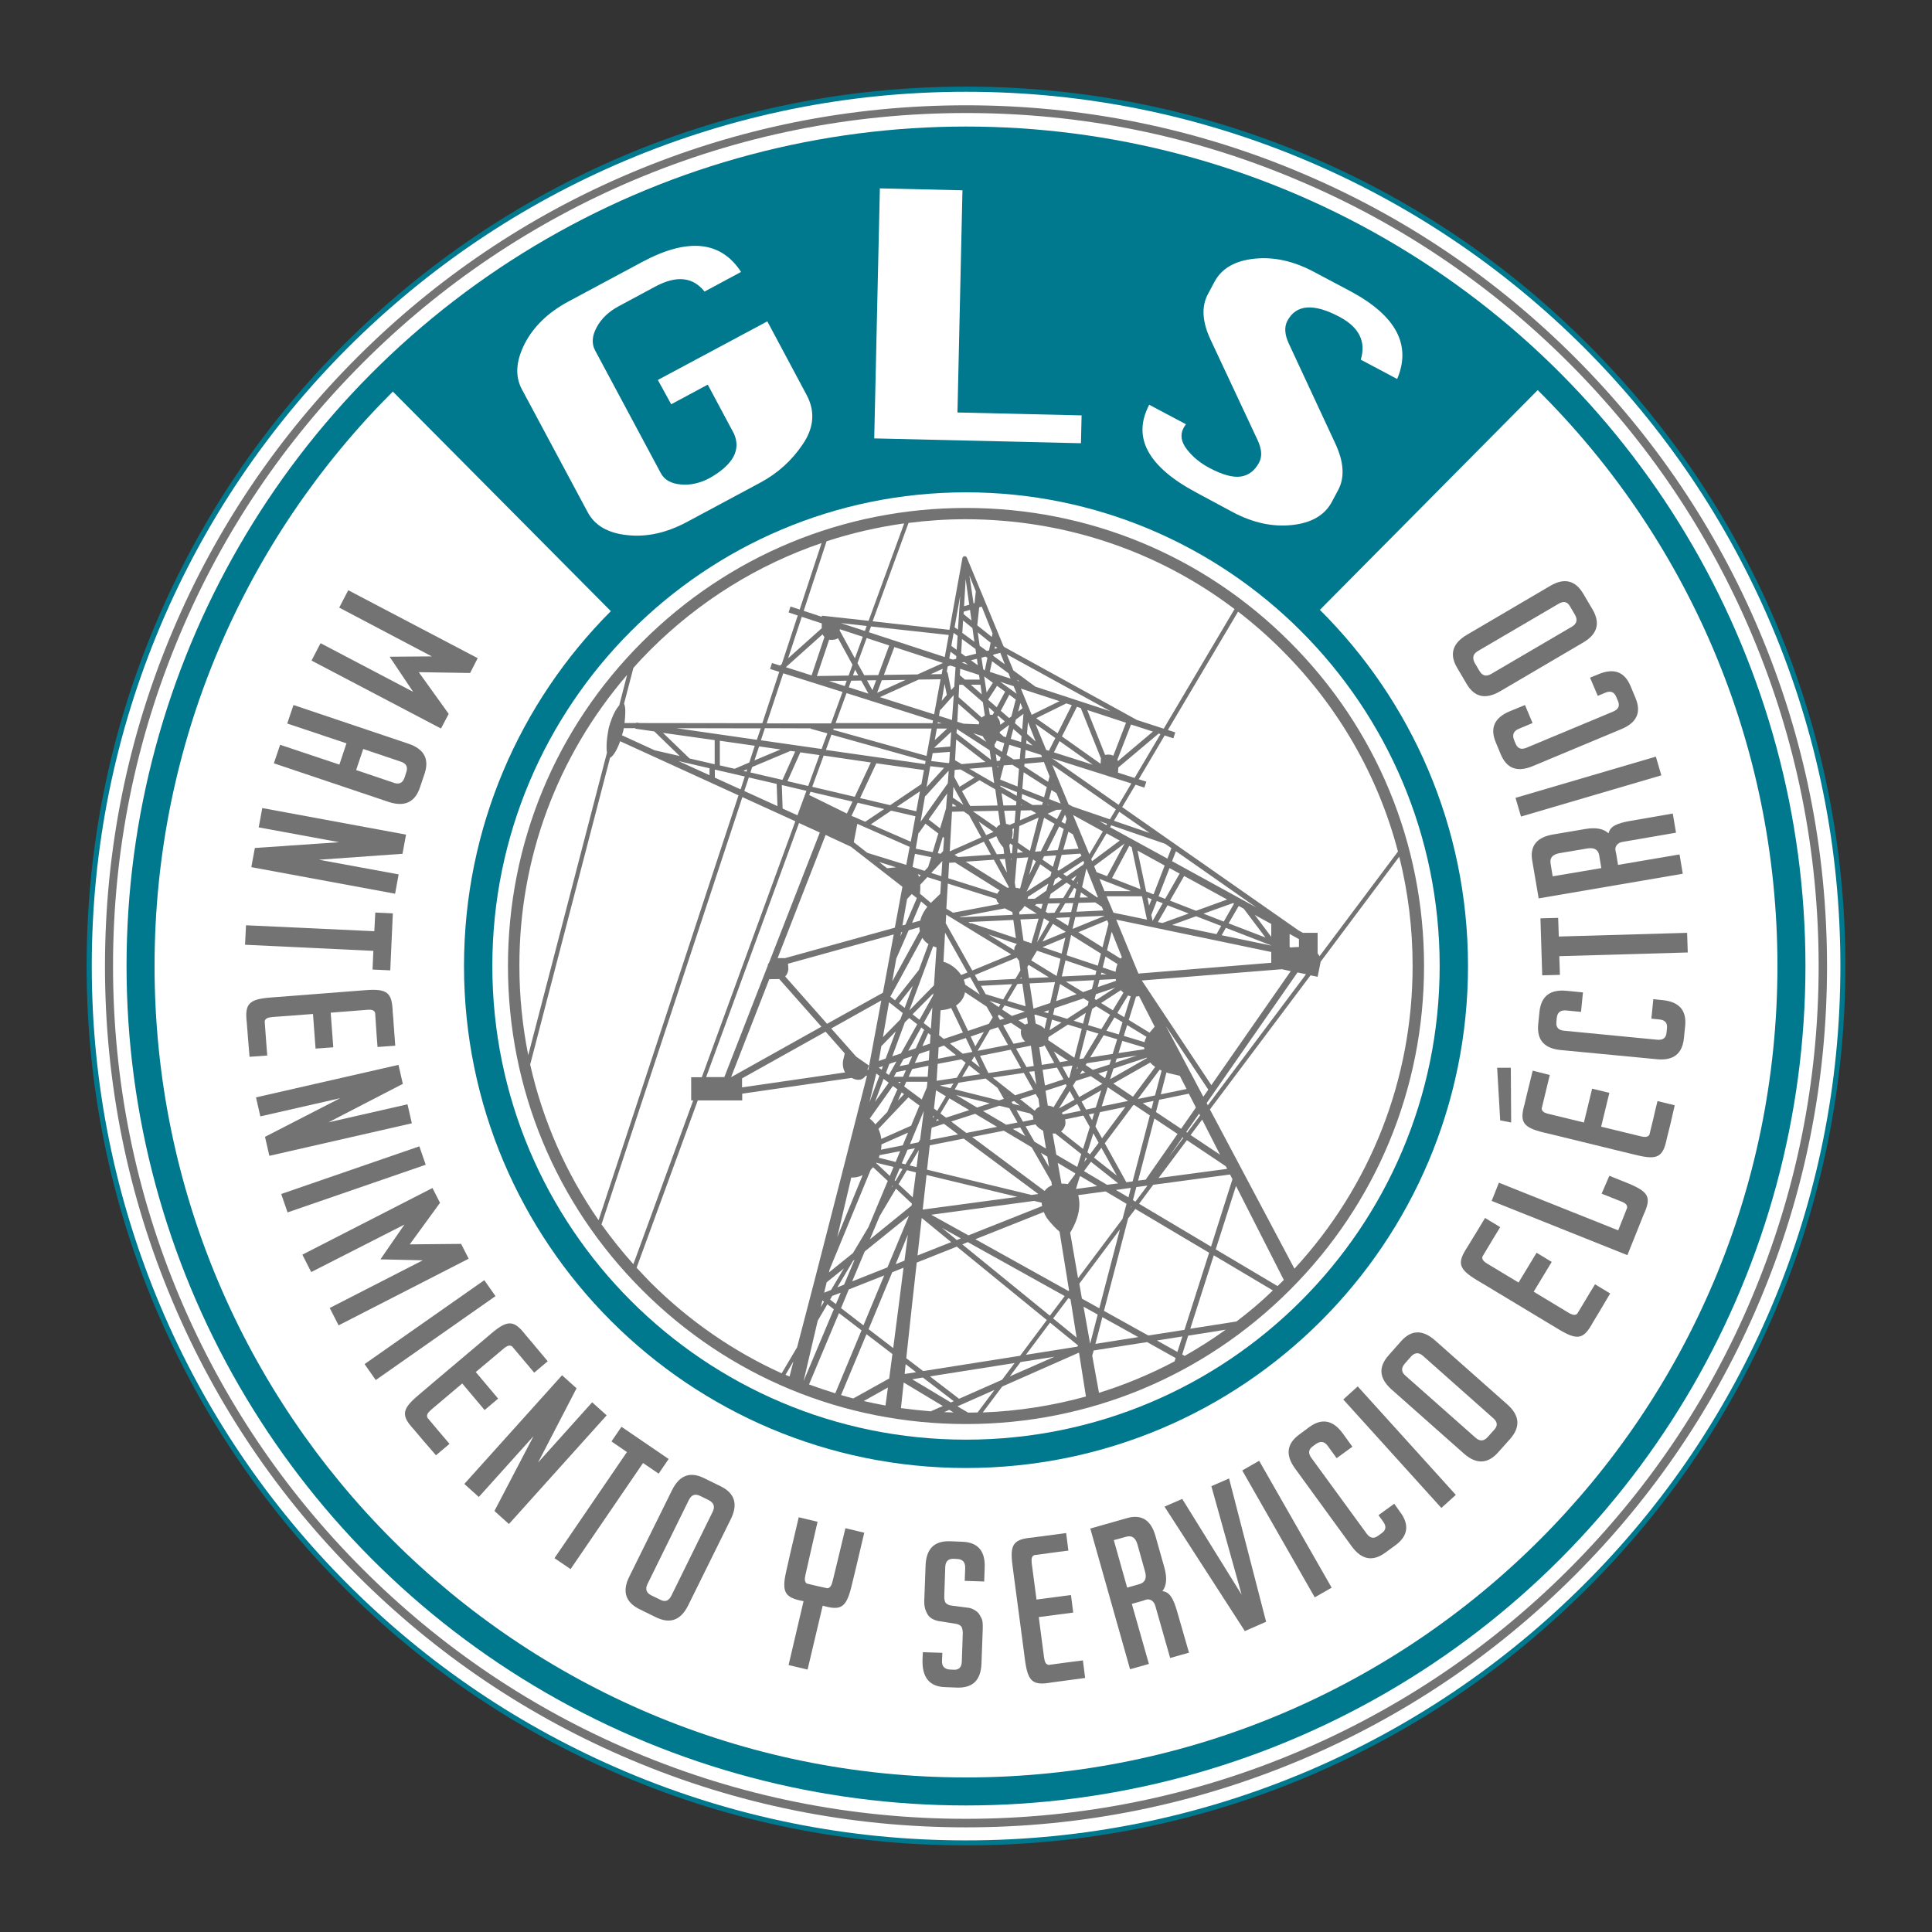
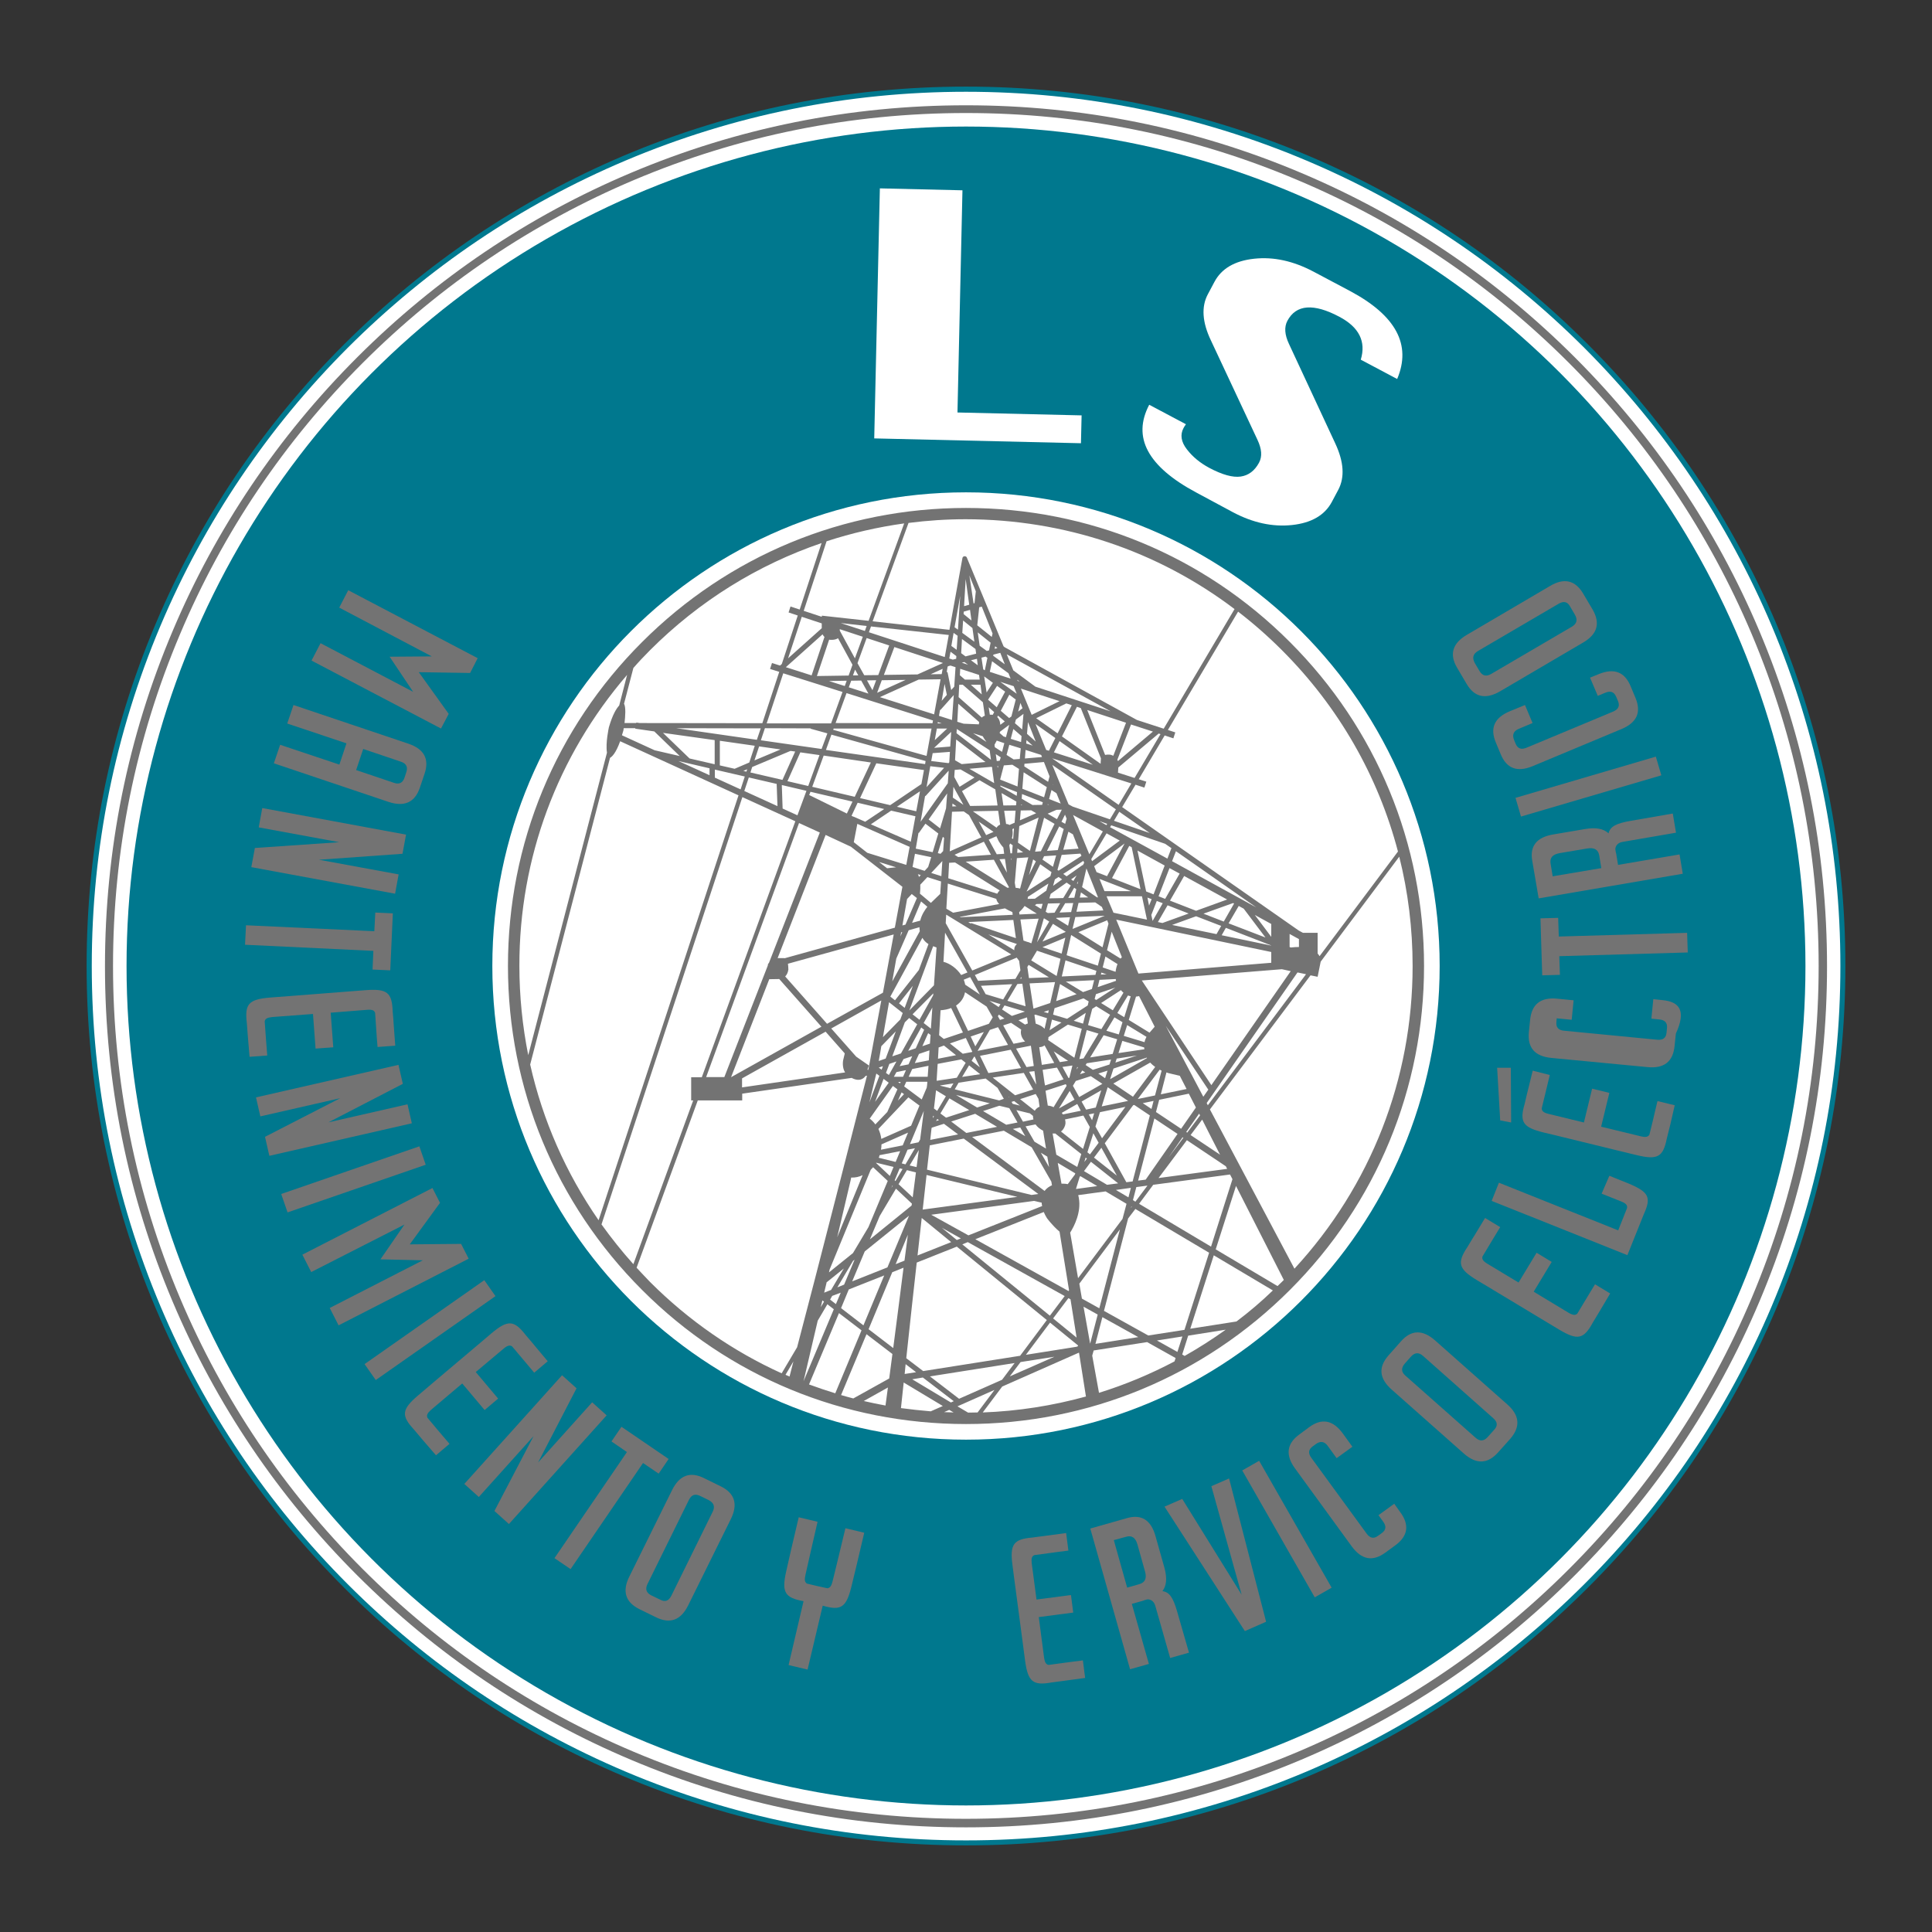
<svg xmlns="http://www.w3.org/2000/svg" version="1.1" x="0px" y="0px" width="1200px" height="1200px" viewBox="0 0 1200 1200" enable-background="new 0 0 1200 1200" xml:space="preserve">
  <rect x="0" y="0" width="1200" height="1200" fill="#333333" stroke="none" />
  <g id="base">
    <g>
      <circle fill="#FFFFFF" cx="600" cy="600" r="544.9" />
      <circle fill="#00788E" cx="600" cy="600" r="521.4" />
-       <path fill="#FFFFFF" d="M955.1,242.3L819.8,378.8c56.8,56.5,92,134.7,92,221.2c0,172.2-139.6,311.8-311.8,311.8    c-172.2,0-311.8-139.6-311.8-311.8c0-86,34.8-163.9,91.2-220.4L244,243.2C152.6,334.4,96,460.6,96,600c0,278.4,225.7,504,504,504    c278.4,0,504-225.7,504-504C1104,460.2,1047.1,333.6,955.1,242.3z" />
      <path fill="#FFFFFF" d="M894.2,600c0,162.5-131.7,294.2-294.2,294.2c-162.5,0-294.2-131.7-294.2-294.2    c0-162.5,131.7-294.2,294.2-294.2C762.5,305.8,894.2,437.5,894.2,600z" />
      <path fill="#00788E" d="M600,1146.2c-73.7,0-145.3-14.4-212.6-42.9c-65-27.5-123.5-66.9-173.6-117.1    c-50.2-50.2-89.5-108.6-117.1-173.6C68.2,745.3,53.8,673.7,53.8,600c0-73.7,14.4-145.3,42.9-212.6c27.5-65,66.9-123.5,117.1-173.6    s108.6-89.5,173.6-117.1C454.7,68.2,526.3,53.8,600,53.8c73.7,0,145.3,14.4,212.6,42.9c65,27.5,123.5,66.9,173.6,117.1    c50.2,50.2,89.5,108.6,117.1,173.6c28.5,67.3,42.9,138.9,42.9,212.6c0,73.7-14.4,145.3-42.9,212.6    c-27.5,65-66.9,123.5-117.1,173.6c-50.2,50.2-108.6,89.5-173.6,117.1C745.3,1131.8,673.7,1146.2,600,1146.2z M600,57    c-73.3,0-144.4,14.4-211.4,42.7C324,127,265.9,166.2,216,216C166.2,265.9,127,324,99.7,388.6C71.4,455.6,57,526.7,57,600    c0,73.3,14.4,144.4,42.7,211.4C127,876,166.2,934.1,216,984c49.9,49.9,107.9,89,172.6,116.4c66.9,28.3,138.1,42.7,211.4,42.7    c73.3,0,144.4-14.4,211.4-42.7C876,1073,934.1,1033.8,984,984s89-107.9,116.4-172.6c28.3-66.9,42.7-138.1,42.7-211.4    c0-73.3-14.4-144.4-42.7-211.4C1073,324,1033.8,265.9,984,216C934.1,166.2,876,127,811.4,99.7C744.4,71.4,673.3,57,600,57z" />
      <path fill="#737373" d="M600,1135c-72.2,0-142.3-14.1-208.2-42c-63.7-26.9-120.9-65.5-170-114.6c-49.1-49.1-87.7-106.3-114.6-170    c-27.9-66-42-136-42-208.2c0-72.2,14.1-142.3,42-208.2c26.9-63.7,65.5-120.9,114.6-170c49.1-49.1,106.3-87.7,170-114.6    c66-27.9,136-42,208.2-42s142.3,14.1,208.2,42c63.7,26.9,120.9,65.5,170,114.6c49.1,49.1,87.7,106.3,114.6,170    c27.9,66,42,136,42,208.2c0,72.2-14.1,142.3-42,208.2c-26.9,63.7-65.5,120.9-114.6,170c-49.1,49.1-106.3,87.7-170,114.6    C742.3,1120.8,672.2,1135,600,1135z M600,70.2c-71.5,0-140.9,14-206.2,41.6c-63.1,26.7-119.8,64.9-168.4,113.5    c-48.7,48.7-86.9,105.3-113.5,168.4C84.2,459.1,70.2,528.5,70.2,600c0,71.5,14,140.9,41.6,206.2c26.7,63.1,64.9,119.8,113.5,168.4    c48.7,48.7,105.3,86.9,168.4,113.5c65.3,27.6,134.7,41.6,206.2,41.6c71.5,0,140.9-14,206.2-41.6c63.1-26.7,119.8-64.9,168.4-113.5    c48.7-48.7,86.9-105.3,113.5-168.4c27.6-65.3,41.6-134.7,41.6-206.2c0-71.5-14-140.9-41.6-206.2    c-26.7-63.1-64.9-119.8-113.5-168.4c-48.7-48.7-105.3-86.9-168.4-113.5C740.9,84.2,671.5,70.2,600,70.2z" />
    </g>
  </g>
  <g id="signo_grafico">
    <path fill="#737373" d="M801.2,398.8C747.5,345,676,315.5,600,315.5c-76,0-147.5,29.6-201.2,83.3C345,452.5,315.5,524,315.5,600   c0,76,29.6,147.5,83.3,201.2C452.5,855,524,884.5,600,884.5c76,0,147.5-29.6,201.2-83.3c53.7-53.7,83.3-125.2,83.3-201.2   C884.5,524,854.9,452.5,801.2,398.8z M490.4,855c-0.8-0.4-1.7-0.7-2.5-1.1l4.9-8.3L490.4,855z M513.9,810.1l4,3.1l-18.8,44.7   l8.8-37.6L513.9,810.1z M509.8,811.9l1-4.2l1,0.8L509.8,811.9z M540.8,726.6c0.5-0.5,1-1,1.5-1.6l9.1,8.5l-12,28.7l-9.6,16.1   l-14.9,12l0.4-1.8L540.8,726.6z M520,768.5l8.3-35.2l0.4-1.9c2.5,0.1,4.9-0.4,7.1-1.5L520,768.5z M531.8,656.3l-15.5-17.5   l31.1-17.4l-2.8,14.9l-3,16.1l-1.5,8l-0.4,2l-0.1,0.5l0,0.2l0,0.1l-0.3,1l-0.1,0.5c0,0,0,0,0,0l-0.4-0.4l0.9-2.5L531.8,656.3z    M430.6,683.4l-37.2,101.8c-7.1-7.9-13.7-16.2-19.8-24.7l87.5-265.4l32.9,15l-58.1,159h-6.6v14.4H430.6z M406.4,454.3l15.8,15.3   l-15.6-3.6l-20.3-9.3c0.3-0.9,0.6-1.9,0.9-3c0,0,0.1-0.5,0.2-1.4l7.2,0l0,0.3L406.4,454.3z M602.5,378.8l0.9,6.6l-4.9-4l0.1-1.5   L602.5,378.8z M598.8,376.5l1-16.8l2.2,15.9L598.8,376.5z M602.1,357.4l4,9.9l-0.8,7.3l-0.6,0.2L602.1,357.4z M604,390.1l1.2,8.5   l-7.5-5.5l0.5-7.7L604,390.1z M605.9,403.1l0.4,2.9l-6.6,1.7l-2.7-2l0.5-8.8L605.9,403.1z M621.3,405.5l2.8,7.1l-7.2-5.3l0.1-0.7   L621.3,405.5z M617.8,403l0.3-1.6l1.4,1.1L617.8,403z M626.4,418.2l1.3,3.3l-12.9-4.2l1.4-6.6L626.4,418.2z M713.2,829.5   l-27.5-15.3l15-57.4l4.5-5.9l45.8,27.2l-15.3,47.9L713.2,829.5z M734.4,830.1l-3.1,9.6l-12.7-7.1L734.4,830.1z M520.1,799.6   l9.7-16.4l1-0.8l-6.5,15.5L520.1,799.6z M522.2,802.9l-3,7.1l-3.6-2.8l1.3-2.3L522.2,802.9z M456.3,477.5l-9.2-2.1v-15.3l21.7,3.1   l-3.4,10.4L456.3,477.5z M464.1,477.8l-0.5,1.5l-1.9-0.5L464.1,477.8z M462.6,482.3l-2.6,8l-16-7.3v-5L462.6,482.3z M465.1,482.9   l17.3,4l0.5,13.8l-20.6-9.4L465.1,482.9z M466.1,479.8l1.1-3.4l23.8-10l2.9,0.4l-7.9,17.6L466.1,479.8z M500.9,491.2l-5.6,15.2   l-9.2-4.2l-0.5-14.6L500.9,491.2z M489.1,485.2l8-17.9L509,469l-7,19.2L489.1,485.2z M516.4,456.3l58.5,16.4l-0.3,1.9l-61.6-8.8   L516.4,456.3z M514.7,452.4h0.3l0,0.1L514.7,452.4z M733.6,701.1L718,690.7l2-7.6l18.4-3.8l4.4,8.6L733.6,701.1z M735,706.7   l-9.1,12.1l8.6-12.4L735,706.7z M744.8,691.7l0.6,1.1l-8,10.7l-0.6-0.4L744.8,691.7z M724.1,637.2l26.4,39.6l-3.1,4.4L724.1,637.2z    M724.5,666.1c0.7,0.2,1.1,0.4,1.1,0.4l7.2,1.7l4.2,8.2l-16,3.3L724.5,666.1z M717.4,680.4l-10.7,2.2l13.6-18.2   c0.4,0.2,0.8,0.4,1.2,0.6L717.4,680.4z M699.6,734.3l-13.4-24.2l17.6-23.6l0.7-0.2l9.7,6.5l-10.7,41L699.6,734.3z M703,749.5   l-0.5,0.7l0.2-0.8L703,749.5z M550.3,666.4l2.1-5.6l4.4-1.5l-4.7,8.4L550.3,666.4z M552,672.5l-8.5,11.9l5.3-14.3L552,672.5z    M564.4,577.8l6.7-1.9c0,0.1,0,0.3,0,0.4c0,0,0,0.9,0.2,2.1l-17.1,31.2l0.8-4.7l1.7-9.5L564.4,577.8z M559.3,581.6l0.4-2.5l0.7-0.2   L559.3,581.6z M538.7,529.7l-8.4-6.6l2.2-11.4l32.5,14.3l-2.1,11.2L538.7,529.7z M556.6,538.7c-2.1,0.2-4.2,0.4-5.6,0.6l-5-3.9   L556.6,538.7z M570.6,422.1l13.6-0.2l-4,21.8L546.5,433L570.6,422.1z M544.8,430.3l2.9-7.8l14.8-0.2L544.8,430.3z M578,418.8   l7.5-3.4l-0.6,3.3L578,418.8z M582.4,449.3l0.1-0.8l2.4,0.8L582.4,449.3z M588.3,452.5l-7.7,7.2l1.3-7.2L588.3,452.5z M590.8,454.6   l-0.6,9.1l-10,0.8L590.8,454.6z M598.6,504l3.3,2.3l7.6,13.8l-19.6,8.7l1.4-24.6L598.6,504z M591.5,500.9l0.1-1.8l2.5,1.7   L591.5,500.9z M616.2,476.5l0.1,1.1l1.2,8.8l-15.4-8.9l13.7-1.2L616.2,476.5z M614.8,443.9l-0.7-4.6l3.4,3l-0.9,1.7   c-0.2,0-0.4-0.1-0.7-0.1C616,444,615.5,443.9,614.8,443.9z M618.2,490.3l1.4,10l-17,0.3l-5.1-9.2l10.9-6.8L618.2,490.3z    M641.4,463.1l-4-1.3l0.2-2.1L641.4,463.1z M637.9,455.8l0.6-7.3l4.8,12.1L637.9,455.8z M646.7,468.9l0.5,1.3l-10.6,0.9l0.4-5.3   L646.7,468.9z M648.4,473.3l3.5,8.9l-0.9,3.4l-14.8-9.6l0.1-1.6L648.4,473.3z M685,516.4l-8.4,14.2l-10.1-24.4L685,516.4z    M682.8,510l4.9,1.7l-0.5,0.8L682.8,510z M672.7,713.6L659,702.8c0.9-0.7,1.6-1.6,2.1-2.7c0.8-1.5,0.9-3.2,0.4-4.8l11.4-2.4l4,7.1   L672.7,713.6z M675.1,719.6l-1.6,2.1l0.8-2.7L675.1,719.6z M563.7,714.1l4.6-0.9l-5.9,10l-2.3-0.6L563.7,714.1z M547.2,714.1   c0.2-1.1,0.3-2.2,0.3-3.3l16.5-7.3l-3.3,7.9L547.2,714.1z M579.6,587.7l2.1,0.8l-1.6,23.5l-15.3,15.6L579.6,587.7z M561.9,626   l-3.5-2.8l8.6-10.9L561.9,626z M662.5,544.3l-2.1-1.5l12.5-8.1l0.5,1.2l-0.9,1.6l-0.1-0.2L662.5,544.3z M671.4,554.3l4.5,3.1   l-5.2,0.1L671.4,554.3z M669.7,547.3l-0.4,1.7l-0.4-0.3L669.7,547.3z M674.6,689.2l-2.8-5l12.2-7l-3.4,10.7L674.6,689.2z    M679.6,691.5l-1.3,4.3l-2-3.6L679.6,691.5z M670.3,681.4l-3.9-7l1.8-3l9.3-3l7.2,4.8L670.3,681.4z M671.3,689.9l-11.1,2.3   c-0.2-0.3-0.5-0.6-0.7-1l9.6-5.5L671.3,689.9z M642.5,709.1l-5.5-9.5l6.2-1.2c1.1,1.6,2.7,2.9,4.7,3.9l0.6,3.9l1.2,7.2L642.5,709.1   z M650.5,718.4l1.1,6.5l-5.1-8.9L650.5,718.4z M575.8,726.5l1.7-15.1l21.1-4.2l46.3,34.4l-4.2,0.6L575.8,726.5z M631.9,743.4   l-58.8,7.9l0.7-6.2l1.7-15.3L631.9,743.4z M585.3,534.8l-0.6,9.4l-6.3-2L585.3,534.8z M581.5,533.2l0-0.1L581.5,533.2L581.5,533.2z    M587,579.3l13.9,24.7l-3.9,1.6c-2.7-4.1-7-7.2-11-8.2L587,579.3z M586.5,516.5l0-0.1L586.5,516.5L586.5,516.5z M638.7,532.5   l-5.1,19.4c-0.8-0.2-1.7-0.4-2.8-0.5l-0.5-3.1l1.3-15.3L638.7,532.5z M631.8,529.7l0.2-2.7l3.5,2.4L631.8,529.7z M646.1,536.8   l7,4.9l-0.7,2.5l-14.8,9.6L646.1,536.8z M639.1,543.6l2.6-9.8l1.7,1.2L639.1,543.6z M672.7,616.2l-10.7-6.5l17.6-0.9l-1.4,5.5   L672.7,616.2z M677,618.8L677,618.8L677,618.8L677,618.8z M673,657.4l-2.6,0.4l4.6-18l7.3,2.2L673,657.4z M674.1,666.1l-3.3,1.1   l1.4-2.3L674.1,666.1z M672.7,635.8l-5.8-1.8l7.5-4.9L672.7,635.8z M662.8,632.8l-8.7-2.6l0.9-4l18-6.1l3.2,1.9l-0.6,2.5   L662.8,632.8z M654.8,660.2l-7.7,1.2l-1.6-11c1.3,0,2.4-0.4,3.3-1.1L654.8,660.2z M654.5,653l8.9,5.9l-5.1,0.8L654.5,653z    M630.5,680.3l-13.9-11l19.3-2.9l5.8,10.3L630.5,680.3z M633.5,686.7l-4.5-1.1l-0.7-1.2l1.6-0.5L633.5,686.7z M626.8,681.5   l-0.2,0.1l-0.2-0.4L626.8,681.5z M602,689.5l-14.4,4.7l-3.5-2.6l5.6-9.4L602,689.5z M584.2,674.4l-0.3-0.2l8.3-1.3l-1.8,3   L584.2,674.4z M593.8,680.1l21,5.2l-7.9,2.6L593.8,680.1z M593,676.6l2.4-4.1l16.8-2.6l7.4,5.8l3.9,6.8l-2.9,1L593,676.6z    M627.6,530l-0.7-5c0.2-0.4,0.4-0.7,0.5-1.1l1.6,1.1l-0.4,5L627.6,530z M628.3,533.2l-0.1,1.1l-0.2-1L628.3,533.2z M624.9,511.8   l-1.2-8.2l7.1-0.1l-0.6,7.5l-3.2,1.4C626.4,512,625.7,511.8,624.9,511.8z M625.4,542l-4.6-8.3l3.4-0.2L625.4,542z M623.2,500.3   l-1.1-7.7l9.2,5.3l-0.2,2.3L623.2,500.3z M628.5,520.7c0.4-1.5,0.6-3.1,0.4-4.7c0,0,0-0.4-0.1-1l1-0.5l-0.5,6.6L628.5,520.7z    M629.4,571.4l1.6,11.3l-27.9-9.4l-0.1,0.4l-1.6-1L629.4,571.4z M631.5,586.3l0,0.2c-1.8,1.5-1.5,3.6-1.5,3.6c0,0,0,0,0,0.1   l-16.1-9.8L631.5,586.3z M631.5,594.8L631.5,594.8c0.5,0.7,1,1.4,1.5,2l0.8,5.9l-3.1,5.3l-23.2,1.2l-2-3.6L631.5,594.8z    M637.6,662.8l-6.5-11.5l9.2-1.8l1.8,12.6L637.6,662.8z M642.5,665.3l1.1,8.1l0,0.2l-4.4-7.9L642.5,665.3z M605.4,656.3l3.2,6.6   l-5.1-4l1.5-2.5L605.4,656.3z M602.9,643.8l8.2-2.8l-5.3,8.9L602.9,643.8z M607.2,652.7L607.2,652.7l7.6-13l5.1-1.7l6.2,11   L607.2,652.7z M646.7,564.6l-3.9-2.4l1-0.7l3.8-0.1L646.7,564.6z M648.3,570.5l0.4,0l3,1.9l-7.6,12.9L648.3,570.5z M640.6,585.9   l-0.8-0.3c-0.6-0.3-1.2-0.5-1.8-0.6l-2.3-0.8l-1.9-13.1l11.3-0.5L640.6,585.9z M623.9,632.6l-2.8,0.9l-1.3-2.3l0.6-1L623.9,632.6z    M622.4,627l1.5-2.5l12.7,3.8l-8.1,2.7L622.4,627z M628,635.3l6.3,4.2c-0.7,2.4,0.2,5.3,2.4,7.4l-7.2,1.4l-6.4-11.4L628,635.3z    M632.6,633.7l5.3-1.8l0.5,3.8c-0.6,0.2-1.2,0.4-1.7,0.7L632.6,633.7z M634.5,607.8l-0.8,0l0.6-1L634.5,607.8z M635,611l2,14   l-11.3-3.4l6.2-10.4L635,611z M623.1,620.8l-10.9-3.3l-2.9-5.2l19.4-1L623.1,620.8z M621.4,623.7l-1.1,1.8l-5.8-3.9l0,0   L621.4,623.7z M618,634.5l0.1,0.1l-0.1,0L618,634.5z M627.8,652l6.4,11.4l-20.3,3.1l-5.2-10.7L627.8,652z M639.1,607.5l-1-6.9   l0.8-1.3l12.6,7.7L639.1,607.5L639.1,607.5z M640.5,596.5l3.6-6l14.6,5l-2.4,10.7L640.5,596.5z M658.4,611.2l10.3,6.3l-12.7,4.3   L658.4,611.2z M647.5,588.3l14.2-5.9l-2.3,9.9L647.5,588.3z M647.5,584.8l6.5-11l8,5L647.5,584.8z M656,570.4l0.2-0.3l8.4-0.4   l-1.2,5.3L656,570.4z M655,566.9l-4.2,0.2l-1.3-0.8l1.4-5.1l7.6-0.2L655,566.9z M649.9,553.2l-7.1,5l-4.5,0.1   c0.1-0.4,0.1-0.8,0.1-1.2l12.8-8.3L649.9,553.2z M644,567.5l-10.8,0.5l-0.2-1.4c0.9-0.9,2.3-2.2,3.4-3.9L644,567.5z M608.6,617.7   l-9.1-6.1c-0.2-1.1-0.5-2.1-0.9-3.1l4-1.6L608.6,617.7z M599.4,616.3l13.4,8.9l3.8,6.7l-2.4,4l-12.9,4.4l-7.5-15.7   C596.6,622.7,598.7,620,599.4,616.3z M603.9,653.2l-0.1,0.2l-5.8,1.1l-8-6.4l9.9-3.4L603.9,653.2z M601.6,657.1l-0.1,0.2l-0.2-0.1   L601.6,657.1z M601.9,661.7l6.9,5.5l-11.2,1.7L601.9,661.7z M643.3,679.5l1.7,3l0.7,4.9c-1.3,0.5-2.3,1.4-3,2.5l-9.1-7.2   L643.3,679.5z M648.8,639c-0.8-0.9-1.8-1.6-3-2.2c-0.8-0.4-1.7-0.7-2.5-1l-0.8-5.4l0.6-0.2l7.2,2.2L648.8,639z M648.3,628.5l3.1-1   l-0.4,1.8L648.3,628.5z M641.9,626.5L641.9,626.5l-2.4-15.7l15.8-0.8l-3,13L641.9,626.5z M653.4,633.3l5.9,1.8l-7.4,4.8   L653.4,633.3z M659.5,606.5l2.3-10L681,603l-0.6,2.5L659.5,606.5z M662.5,593.3l2.8-12.5l0.1,0l18.4,11.5l-1.9,7.5L662.5,593.3z    M665.3,566.5l-7.2,0.3l3.5-5.8l5-0.1L665.3,566.5z M660.4,557.8l-8.6,0.2l0.8-2.8l9.9-7l2.6,1.8L660.4,557.8z M654.1,550.2l1.1-4   l2.3-1.5l2.2,1.5L654.1,550.2z M654,538.4l-6.5-4.5l1-2.1l7.5-0.5L654,538.4z M631.5,494.3l-10.1-5.8l-0.1-0.6l10.4,4.1   L631.5,494.3z M623.2,526.4l0.5,3.9l-4.6,0.3l-5-9.1l4.8-2.1c0.2,0.5,0.4,1.1,0.8,1.7C619.6,521.2,620.8,523.8,623.2,526.4z    M626.6,550.9l0.1,0.4c-0.3,0-0.7,0.1-1,0.1l-25.9-16.2l17.5-1.2L626.6,550.9z M628.8,566.5l0.2,1.7l-32.5,1.5l-0.3-0.2l28-5.3   C625.4,564.9,626.9,565.7,628.8,566.5z M628.1,592.8l-24.2,10l-16.5-29.4l0.3-5.3L628.1,592.8z M585.8,528.6l-1.6,1.7l-1.7-0.4   l3.1-10.1l0.8,0.6L585.8,528.6z M590.8,626.1l7.3,15.2l-11.9,4l-2.9-2.3l0.9-15.5C586.6,627.3,588.8,626.9,590.8,626.1z    M586.3,649.4l7.5,6l-11.2,2.2l0.4-7L586.3,649.4z M597.1,658l2.7,2.1l-5.5,9.3l-12.5,1.9l0-0.8l0.5-8.3l0.1-1.4L597.1,658z    M587.5,680.9l-5.4,9.1l-2-1.5l1.1-9.6l0.2-1.7L587.5,680.9z M583.2,695.7l-1.8,0.6l0.8-1.3L583.2,695.7z M580.1,693.4l-0.7,1.1   l0.2-1.5L580.1,693.4z M586.3,698l8.8,6.6l-17.3,3.4l0.8-7.3l0.2-0.3L586.3,698z M578.2,638.9l-4.5-3.5l5.4-9.6L578.2,638.9z    M578,642.8l-0.2,2.5l-0.2,2.9l-4.7,1.6l3.6-8.1L578,642.8z M577.3,652.4l-0.4,6.2l-8.7,1.7l2.6-5.7L577.3,652.4z M576.7,662   l-0.5,6.8h-11.8l2.2-4.8L576.7,662z M590.8,696.6l14.9-4.8l13.6,8.1l-19.1,3.8L590.8,696.6z M610.6,690.1l10.1-3.3l6.2,1.5l5.1,8.9   l-7,1.4L610.6,690.1z M633.7,700.3l3.1,5.4l-7.7-4.5L633.7,700.3z M635.4,696.7l-4.1-7.2l8.2,2l0-0.1l2.1,1.7   c0,0.7,0.1,1.5,0.3,2.2L635.4,696.7z M648.8,672.7l-1.2-8.2l8.9-1.4l4.1,7.3l-11.5,3.8L648.8,672.7z M659.9,662.7l6.2-0.9l-1.9,7.6   l-0.5,0.2L659.9,662.7z M651,646c0.2-0.6,0.2-1.2,0.2-1.8l12.1-7.8l8.6,2.6l-4.6,18L651,646z M669.5,663l-0.8,1.3l0.4-1.6   L669.5,663z M682.2,666.8l5.7-1.8l-1.5,4.7L682.2,666.8z M678.8,664.5l-4.5-3l0.7-1.1l15.1-2.3l-1,3.1L678.8,664.5z M677.1,656.8   l8.4-13.8l8.4,2.5l-2.8,9.1L677.1,656.8z M693.6,657.5l12.6-1.9l-13.4,4.4L693.6,657.5z M694.7,654.1l2.4-7.6l13.6,4.1   c0,0.4,0,0.7,0.1,1.1L694.7,654.1z M694.9,642.5l-7.7-2.3l5-8.3l5,3L694.9,642.5z M684.1,639.2l-8.3-2.5l2.6-10.1l2.5-1.6l8.6,5.3   L684.1,639.2z M680.9,621.1l-1-0.6l0.8-3l12.1-4.1L680.9,621.1z M681.8,613.1l1.1-4.5l10.1-0.5c0.1,0.4,0.1,0.8,0.2,1.1   L681.8,613.1z M683.8,605.3l0.3-1.2l3.2,1.1L683.8,605.3z M692.9,603.6l-8-2.7l1.7-6.8l7.5,4.7   C693.5,600.3,693.1,601.9,692.9,603.6z M684.8,588.4l-15-9.4l17.9-7.4l0.8,2.1L684.8,588.4z M666.4,576.9l-0.2-0.1l1.7-7.2   l18.3-0.8L666.4,576.9z M667.3,557.6l-3.8,0.1l3.7-6.3l1.3,0.9L667.3,557.6z M666.7,547.2l-1.4-1l3.4-2.4L666.7,547.2z    M657.5,540.8l-0.7-0.5l2.6-9.3l11.7-0.8l0.6,1.4L657.5,540.8z M657,528l-6.7,0.5l7.6-15.2l2.8,1.6L657,528z M646.5,528.7l-3.6,0.3   l5.6-21.1l6.5,3.8L646.5,528.7z M639.7,528.5l-7.4-5.1l0.8-10.3l12-5.3L639.7,528.5z M633.5,509.5l0.5-6.1l6.5-0.1l3.1,1.8   L633.5,509.5z M633.4,471.4l-3.8,0.3l-4.4-2.8l1.7-6.3l7.1,2.2L633.4,471.4z M624.8,457.9l-1.5-0.5l-2.4-2.1   c0.1-0.3,0.1-0.5,0.2-0.8l5.6-4.2l0.1,0.1L624.8,457.9z M624.3,472.2L624.3,472.2L624.3,472.2L624.3,472.2z M628.8,475l4.1,2.6   l-0.9,10.9l-10.8-4.3l2.3-8.8L628.8,475z M620.9,472.5l-1.8,0.2l-0.6-4.3l3.1,2L620.9,472.5z M620,475.8l-0.3,1.2l0,0l-0.2-1.2   L620,475.8z M620,503.6l1.2,8.6c-0.7,0.3-1.5,0.8-2,1.6c0,0-0.1,0.1-0.2,0.3L604.4,504l-0.1-0.1L620,503.6z M617.1,516.7l-4.6,2   l-4.6-8.4L617.1,516.7z M615.5,530.9l-20.4,1.4l-2.2-1.4l18.2-8.1L615.5,530.9z M593.2,535.7l27.8,17.4c0,0,0,0-0.1,0   c0,0-0.9,0.8-1.5,2l-30.4-9.6l0.5-9.6L593.2,535.7z M618.8,558.3c0.2,1,0.7,2.1,1.8,3.2l-28.6,5.4l-4.2-2.5l0.9-15.6L618.8,558.3z    M587.6,502.1L587.6,502.1l-3.7,12.4l-7.1-5.5l11.5-16.2L587.6,502.1z M582.8,517.7l-3.5,11.6l-10.5-2.2l1.7-9.9l0.2,0.2l4.1-5.8   L582.8,517.7z M569.1,503.9l-12-2.8l14.3-9.6L569.1,503.9z M568.6,507l-2.9,15.8L540.9,512l12.6-8.5L568.6,507z M568.3,530.3   l10.1,2.1l-1.9,6.1l-2.2,2.4l-7.5-2.4L568.3,530.3z M571.9,543.5l-1.1,1.2c-0.1-0.4-0.2-0.6-0.2-0.6c-0.1-0.4-0.3-0.8-0.5-1.1   L571.9,543.5z M572.1,559.9l3.9,3.3c-1.5,1.9-3.6,5-4.4,8.6l-5.1,1.4L572.1,559.9z M572.5,556l-1.1-0.9c0.2-2.2,0.3-4,0.2-5.6   l4.4-4.7l8.5,2.7l-0.5,7.7l-5.8,5.6L572.5,556z M579.7,617l-0.1,1.2l-8.5,15.2l-4.3-3.4L579.7,617z M572.2,638.2l1.8,1.4l-5.2,11.5   l-4.7,1.6L572.2,638.2z M566.6,656l-2.3,5.1l-5.5,1.1l2.4-4.4L566.6,656z M576,672l-0.2,2.3l-0.2,1.3l-3.1,7.3l-10.9-8.1l1.3-2.9   H576z M573.8,690l-2.3,17.8l-1,1.7l-5.3,1.1L573.8,690z M570.7,714.3l-1.4,10.6l-4.3-1L570.7,714.3z M572.5,756.5l18.3,15   l-20.9,8.3L572.5,756.5z M585,762.6l11.8,6.6l-2.5,1L585,762.6z M578.4,754.5l63.9-8.6l4.7,1.1c0,0.6,0.1,1.3,0.3,2.1l-45.8,18.2   L578.4,754.5z M603.8,706.2l19.7-3.9l17.3,10.3l12.2,21.3l0.4,2.3c-1.7,0.7-3.3,1.8-4.6,3.5L603.8,706.2z M650.8,686.7l-1.4-9.2   l12.6-4.1l0.5,1l-8.1,13.3C653.3,687.1,652,686.8,650.8,686.7z M664.4,677.6l3,5.4l-9.7,5.5L664.4,677.6z M679.1,703.9l3.3,5.9   L677,717l-1.6-1.3L679.1,703.9z M684.1,712.9l9.6,17.3L679.5,719L684.1,712.9z M680.4,699.7l2.8-8.9l15.8-3.3L684.5,707   L680.4,699.7z M684.3,687.2l3.7-11.9l12.7,8.5L684.3,687.2z M691.6,663.7l20.7-6.8c0,0.1,0.1,0.2,0.1,0.3l-22.9,13.1L691.6,663.7z    M710.9,647.3l-12.9-3.9l2.1-6.7l12,7.3C711.5,645.1,711.1,646.2,710.9,647.3z M698.3,631.8l-4.3-2.6l6.6-10.9   c0.6,0.2,1.1,0.4,1.7,0.5L698.3,631.8z M691.2,627.5l-7.3-4.5l12.3-8c0.5,0.6,1,1.1,1.6,1.6L691.2,627.5z M696,595.4l-8.4-5.2   l2.9-11.5l6.3,15.8C696.6,594.8,696.3,595.1,696,595.4z M687.3,556.7h22l3.1,14.5l-20.8-4.3L687.3,556.7z M686,553.5l-3.1-7.6   l19.6,7.6H686z M684.4,563.3l0.9,2.2l-16.7,0.8l1.3-5.5l10.4-0.3L684.4,563.3z M681.3,557.3l-9.2-6.3l2.7-11.6l7.2,18L681.3,557.3z    M674.6,538.9L674.6,538.9L674.6,538.9L674.6,538.9z M669.9,527.1l-9.5,0.7l3.2-11.2l2.8,1.6L669.9,527.1z M661.6,511.7l-2.3-1.3   l2.2-4.4l1,2.5L661.6,511.7z M656.5,508.8l-5.8-3.4l5.5-2.4l3.3-0.1L656.5,508.8z M650.7,499.8l0.1-0.3l0.8,0.3L650.7,499.8z    M650.2,488.9l-1.7,6.3l-13.5-5.3l0.8-10.2L650.2,488.9z M647.7,498.3l-0.4,1.6l-6,0.1l-6.7-3.9l0.2-2.9L647.7,498.3z M635,500.1   l-0.8,0l0-0.4L635,500.1z M634.2,460.9l-6.4-2l1.6-6.1l5.1,4.4L634.2,460.9z M628.2,445l-1.4,1l-5.2-4.5l5.3-10l4,3L628.2,445z    M624.1,448.1l-2.8,2.1c0-0.3,0-0.5-0.1-0.8c0,0-0.1-2.4-1.8-4l0.5-0.9L624.1,448.1z M623.8,461.6l-1.4,5.4l-4.5-2.9l-0.2-1.5   c0.4-0.7,0.9-1.6,1.4-2.6L623.8,461.6z M590,467l-0.4,6.5l-0.4,0.5l-10.8-1.3l0.9-4.9L590,467z M586.4,476.9l-10.9,12l2.3-12.9   l0-0.1L586.4,476.9z M589.2,478.7l0,0.7l-0.5,7.1l-16.9,23.9l2.8-16.1l0.2,0.2L589.2,478.7z M572.3,487l-19.4,13.1l-18.7-4.4   l10.1-21.6l29.6,4.2L572.3,487z M549.2,502.5l-11.8,7.9l-7.3-3.2l0,0.1l-1.2-0.6l3.8-8.1L549.2,502.5z M563.4,558.4l2.9-3.1   l3.2,2.5l-7.1,16.5l-1.9,0.5L563.4,558.4z M572.9,582.5c0.8,1.4,2,2.8,3.8,3.9l-6,16.1l-14.8,18.8l-2.9-2.3L572.9,582.5z    M560.7,629.2l-1.5,4l-10.8,11l1.2-6.9l2.6-14.8L560.7,629.2z M562,635l2.7-2.7l5,3.9l-10.1,18.1l-5.4,1.8L562,635z M556.8,665.9   l5.9-1.2l-1.8,4.1h-5.7L556.8,665.9z M559.4,672l-0.4,0.9l-1.2-0.9H559.4z M560,678.5l1.5,1.1l-3.8,4L560,678.5z M564.2,681.6   l6.9,5.1l-5.2,12.5l-18.5,8.2c-0.3-2.2-0.9-4.3-1.8-6.2L564.2,681.6z M546.3,717.5l12.8-2.5l-2.8,6.7l-10.5-2.6   C546,718.7,546.2,718.1,546.3,717.5z M558.8,725.7l1.8,0.4l-4.4,7.5l-0.5-0.5L558.8,725.7z M563.3,726.8l5.6,1.4l-2,15.5l-8.8-8.2   L563.3,726.8z M569.4,784.2l24.9-9.9l55.9,45.6l-16.6,22.2l-60.2,9.5l-10.5-8c1.2-10.8,2.3-21.6,3.5-32.4L569.4,784.2z    M597.7,772.9l3.4-1.4l60.2,33.5l-9.2,12.2L597.7,772.9z M663.6,806.3l1.3,0.7l3.8,23.8l-14.6-11.9L663.6,806.3z M663.7,801.9   l-57.9-32.2l42.5-16.9c0.5,1.2,1.1,2.4,1.9,3.7c0,0,3.2,4.5,7.9,8.5l5.9,36.4L663.7,801.9z M663.2,735.5c-0.9-0.2-1.8-0.3-2.9-0.3   c0,0-0.4,0-1,0l-2.3-12.9l10.9,6.5l-0.3,0.8L663.2,735.5z M656.1,717.2l-2.1-12l-0.2-1.2c0.6,0.1,1.1,0.1,1.6,0l16.2,12.8l-2.5,8   L656.1,717.2z M670.6,731l0.4-0.5l10.5,6.2l-13.2,1.8L670.6,731z M673.3,727.4l4.3-5.8l16.9,13.4l-6.9,0.9L673.3,727.4z    M702.4,737.8l-1.5,5.9l-7.8-4.6L702.4,737.8z M709.8,685.2l6.7-1.4l-1.3,5L709.8,685.2z M703.7,681.2l-12.2-8.2l22.9-13   c0.9,1,2,1.9,3.1,2.7L703.7,681.2z M714,641.4l-12.9-7.9l4.5-14.5c0.6-0.1,1.3-0.1,1.9-0.3l9.7,19L714,641.4z M707.1,604.7   l-13.8-33.5l96.3,20.1v6.7L707.1,604.7z M712.7,557.5l2.6,1l-1.6,4L712.7,557.5z M728,574.5l14.9-5.4l15.6,6l-2.9,5.1L728,574.5z    M758.8,580.9l2.6-4.6l28.1,10.9v0.1L758.8,580.9z M763.1,573.5l6.3-10.8l3.1,1.7l13.5,17.9L763.1,573.5z M760.1,572.4l-12.6-4.9   l18.4-6.6l0.6,0.3L760.1,572.4z M742.9,565.7l-16.2-6.3l8.8-15.3l26.7,14.6L742.9,565.7z M738.3,567.4l-16.3,5.9l-2.8-0.6l6-10.4   L738.3,567.4z M715.9,572L715.9,572l-0.8-3.7l3.4-8.7l3.7,1.4L715.9,572z M716.5,555.5l-4.6-1.8l-5.4-25.4l16.9,9.3L716.5,555.5z    M708.4,552.3l-17.7-6.9l10.7-20l1.5,0.8L708.4,552.3z M687.6,544.2l-6.5-2.5l-1.5-3.7l18.9-14.1L687.6,544.2z M678.3,534.9   l-0.5-1.3l9.5-16l8.2,4.5L678.3,534.9z M666.3,501l-2.6-1.4l-10.1-24.5l39.5,27.6l-3.7,6.2L666.3,501z M654.1,487.6l-0.2-0.1   l0.1-0.2L654.1,487.6z M656.2,492.7l2.6,6.4l-7.2-2.8l1.5-5.6L656.2,492.7z M651.5,466.3l-1.7-0.5l-6.6-16.1l12.3,8.7L651.5,466.3z    M658.1,460.3l20.7,14.7l-24.2-7.7L658.1,460.3z M659.6,457.4l9.3-18.4l2.4,0.8l12.5,31.2l-0.2,3.4L659.6,457.4z M656.9,455.5   l-13.3-9.4l18.7-9.2l3.4,1.1L656.9,455.5z M640.8,444l-6.7-16.3l24,7.8L640.8,444z M635.1,439.9l-2.7,2.1l1.4-5.4l0,0L635.1,439.9z    M632.1,422.9l-0.3-0.7l1.5,1.1L632.1,422.9z M635.7,443.4l-0.8,9.7l-4.5-3.9l0.6-2.3L635.7,443.4z M621.3,423.5l8.3,2.7l1.9,4.7   L621.3,423.5z M624.3,429.6l-5.2,9.7l-5.4-4.7l5.6-8.6L624.3,429.6z M612.8,430.1l-1.5-9.9l0.1,0l5.3,3.9L612.8,430.1z    M611.2,416.1l-0.5-0.4l-1.1-7.2l2.6-0.7l1.1,0.8l-1.6,7.7L611.2,416.1z M612.9,404.3l-4.4-3.2l-1.2-8.3l8,6.4l-1,4.8L612.9,404.3z    M609.8,431.3l-6.8-6h6L609.8,431.3z M610.5,436.2l1.2,8.3c-0.7,0.3-1.3,0.6-1.9,1.2L595.4,433l0.4-7.7h2.2L610.5,436.2z    M612.7,460.8l-8.3-5.4l6,1.9C610.9,458.3,611.7,459.5,612.7,460.8z M608.2,448.5c-0.1,0.4-0.2,0.9-0.2,1.4l-9.5-0.4l-3.9-1.2   l0.6-11.2L608.2,448.5z M614.7,466l0.8,5.9l-21.4-16.5l0.2-2.6L614.7,466z M612.1,473.3l-14.8,1.3l-4.1-2.4l0.7-12.9L612.1,473.3z    M596.6,477.9l8.7,5l-9.3,5.8l-3.3-6.1l0.2-3l0.1-1.4L596.6,477.9z M598.4,499.9l-6.6-4.5l0.4-6.7L598.4,499.9z M591.3,447.2   l-8.1-2.6l0.7-3.8l0.2,0.2l8.3-9.3L591.3,447.2z M584.9,435.3l1.8-10.5l1.4,6.8L584.9,435.3z M569.9,418.9l-20.9,0.3l6.5-17.3   l30.2,9.9L569.9,418.9z M545.5,419.3l-8.7,0.1l-4.2-7.5l5.7-15.6l14,4.6L545.5,419.3z M534.9,422.7l4.5,8.1l-12.2-3.9l1.5-4.1   L534.9,422.7z M529.8,419.5l1.3-3.6l2,3.6L529.8,419.5z M538.5,422.6l5.7-0.1l-2.3,6.2L538.5,422.6z M537.2,391.9l-15-4.9l16.1,1.8   L537.2,391.9z M535.9,395.5l-4.9,13.4l-9.4-17.2v-0.9L535.9,395.5z M529.5,412.9l-2.4,6.7l-19.7,0.3l7.6-22.6   c0.2,0,0.4,0.1,0.6,0.1c0,0,3.1,0.3,4.9-1L529.5,412.9z M525.9,422.8l-1.2,3.3l-9.8-3.1L525.9,422.8z M525.8,430.5l53.7,17   l-0.3,1.7l-60.2-0.1L525.8,430.5z M578.6,452.5l-3.1,17l-58-16.2l0.3-0.8L578.6,452.5z M540.9,473.6l-10,21.3l-26.4-6.2l7.1-19.4   L540.9,473.6z M503.4,491.8l26.1,6.1l-3.5,7.4l-23.4-11.5L503.4,491.8z M528.5,525.9l32,24.9l-4.7,25.4l-68.5,19   c0,0-0.1-0.1-0.1-0.1l-4.2,0l29.8-76.5L528.5,525.9z M489.4,598.6l65.7-18.2l-4.4,23.8l-2.3,12.4l-34.7,19.3l-26-29.4   c0.9-0.9,1.7-2.3,2-4.4C489.6,602.1,489.7,600.4,489.4,598.6z M556.4,640.6l-6.3,16.9l-4.3,1.5l1-5.6l0.6-3.6L556.4,640.6z    M548.4,662.2l-0.8,2.2l-1.8-1.3L548.4,662.2z M546.2,668.2l-6.2,16.5l3.6-15.1l0.7-2.8L546.2,668.2z M554.6,674.5l2.8,2.1   l-6.3,14.1l-7.4,7.7c-1-1.4-2.2-2.6-3.5-3.6L554.6,674.5z M544.3,722.2l10.7,2.6l-2.3,5.6l-8.5-8   C544.2,722.3,544.2,722.2,544.3,722.2z M554.5,736.5l-0.8,1.3l0.6-1.5L554.5,736.5z M556.5,738.3l9.9,9.3l-0.2,1.2l-25.9,21   l6.1-14.5L556.5,738.3z M564.6,755.1l-13.4,32.1l-21.9,8.7l7.8-18.6L564.6,755.1z M527.2,800.9l22-8.7l-12.9,31l-13.9-10.7   L527.2,800.9z M554.2,790.2l7-2.8l-2.9,22.8c-1.2,9-2.3,18.1-3.5,27.1l-15.3-11.7L554.2,790.2z M556.3,785.2l7.6-18.3l-2.1,16.1   L556.3,785.2z M562.5,847.3l6.5,5l-7.1,1.1C562.1,851.4,562.3,849.4,562.5,847.3z M573.2,855.6l19.2,14.7l-1.8,0.8l-24-14.4   L573.2,855.6z M577.6,854.9l52.6-8.3l-7.8,10.4l-26.7,11.8L577.6,854.9z M633.9,846l21-3.3l-27.7,12.2L633.9,846z M637.2,841.5   l15-20l17.3,14.1l0.1,0.5l-0.9,0.4L637.2,841.5z M664.7,765.6c2.7-4.3,6.9-12.8,5.4-21.4c0,0-0.1-0.8-0.4-1.9l17-2.3l13,7.7   l-2.5,9.4l-27.6,36.8L664.7,765.6z M695.6,763.6l-12.8,49l-10.8-6l-0.7-4l-0.9-5.3L695.6,763.6z M681.8,816.5l-4.7,18.1l-4.1-23   L681.8,816.5z M684.7,818.1l22.3,12.4l-26.6,4.2L684.7,818.1z M703.7,745.4l2.1-8.1l6.9-0.9l-7.5,10L703.7,745.4z M711.6,732.7   l-4.7,0.6l10.1-38.6l14.4,9.6L711.6,732.7z M737.2,708.2l24.2,16.2l0.8,1.6l-42.6,5.7L737.2,708.2z M739.5,705l7.2-9.6l3.9,7.7   l7.2,14.1L739.5,705z M750.2,686.5l-0.7-1.4l56.4-81.1l5.3,1.1L750.2,686.5z M806.8,588.2c-1.5,0-3.3,0.1-5.1,0.3l-0.7-0.3v-8.1   l5.8,3.2V588.2z M801.7,603.2L752.4,674l-43.2-65l87-7L801.7,603.2z M789.6,581.9l-10.2-13.6l10.2,5.6V581.9z M728,534.9l2.4-6.2   l49.9,34.9L728,534.9z M732.7,542.6l-9,15.7l-4.1-1.6l6.8-17.5L732.7,542.6z M725.1,533.3l-35.6-19.5l0.7-1.2l33.5,11.5l3.9,2.7   L725.1,533.3z M691.9,509.8l3.3-5.6l18.9,13.2L691.9,509.8z M694.8,499.9L653.5,471l49.2,15.6L694.8,499.9z M694.4,479.9l0.2-3.2   l25.1-21.1l1.1,0.4l-16.1,27.2L694.4,479.9z M694.4,472.7c-0.1-0.2-0.2-0.5-0.4-0.8l8.5-21.9l13.6,4.4L694.4,472.7z M691.5,469.4   c-0.5-0.2-1-0.4-1.6-0.6c0,0-1.8-0.3-3.5,0.1l-11.1-27.9l24.1,7.9L691.5,469.4z M643.1,426.5l-13.7-10.1l-4.1-10l64.5,35.4   L643.1,426.5z M616,395.6l-9-7.2l1.2-11.2l1.6-0.4l6.7,16.7L616,395.6z M607.3,413.2l-4.2-3.1l3.7-0.9L607.3,413.2z M601.3,412.9   l-3.9-1.3l1.6-0.4L601.3,412.9z M608.1,419.2l0.4,2.9h-9.2l-3.1-2.7l0.2-4L608.1,419.2z M595,391.1l-2.1-1.5l3.5-19.5L595,391.1z    M594.8,394.9l-0.6,8.7l-3.3-2.4l1.4-8.1L594.8,394.9z M594,407.5l-0.1,1.7l-2.1,0.5l-2.2-0.7l0.8-4.2L594,407.5z M590.4,413.4   l3.1,1l-0.8,12.1l-1.9,2.1l-2.3-11.2l-0.5,0.1l0.6-3.5l0.6-0.3L590.4,413.4z M586.8,408.1l-47.1-15.4l1.3-3.6l48.3,5.3L586.8,408.1   z M539.5,385.6l-29-3.2l-0.1,0.7l-11.2-3.7l14.2-43.2c15.6-5.1,31.7-8.8,48.2-11.1L539.5,385.6z M510.4,387.2v3l-20.9,18.7   l8.5-25.8L510.4,387.2z M510.9,394c0.3,0.5,0.6,1.1,1.2,1.6l-8,23.9l-16-5.1L510.9,394z M523.3,429.8l-7.1,19.5l-40,0l10.3-31.1   L523.3,429.8z M503.5,452.4l-0.1,0.2l10.5,2.9l-3.6,9.7l-37.7-5.4l2.5-7.5L503.5,452.4z M484.8,465.5l-16.2,6.8l2.9-8.7   L484.8,465.5z M470.1,459.5l-50-7.2l52.4,0.1L470.1,459.5z M443.9,459.7v15l-15.6-3.6l-16.5-15.9L443.9,459.7z M440.7,477.2v4.3   l-19.3-8.8L440.7,477.2z M458.7,494l-86.9,263.9c-20.3-29.3-34.7-62-42.5-96.7l49.6-190.5c1.1-0.6,3.5-2.6,6.3-10.3L458.7,494z    M496.3,511.2l12.9,5.9l-31.6,81c-0.3,0.2-0.5,0.5-0.6,0.9c-0.1,0.2-0.1,0.5-0.1,0.7L449.9,669h-11.3L496.3,511.2z M477.8,608.2   l6.2-0.1l26.2,29.6l-56,31.3h-0.1L477.8,608.2z M512.8,640.8l11.9,13.5l-1,4.2c0,0-0.9,4.3,1.2,7.6l-64,9.3l0-5.6L512.8,640.8z    M524.1,787.9l-7.9,13.3l-4.3,1.7l1.4-5.8l0.1-0.6L524.1,787.9z M521.1,815.6l14,10.7l-16.3,39.1c-5.5-1.7-10.9-3.5-16.3-5.5   L521.1,815.6z M538.2,828.7l16.1,12.3c-0.7,5.1-1.3,10.1-2,15.2L530,868.6c-2.5-0.7-5-1.3-7.6-2.1L538.2,828.7z M551.5,861.8   c-0.5,3.7-1,7.4-1.5,11.2c-4.5-0.8-9.1-1.8-13.5-2.8L551.5,861.8z M561.3,858.7l24.3,14.6l-7.5,3.3c-6.2-0.5-12.3-1.2-18.5-2   C560.2,869.3,560.7,864,561.3,858.7z M589.6,875.7l2.7,1.6c-2-0.1-3.9-0.1-5.9-0.2L589.6,875.7z M594.7,873.5l23-10.2l-10.5,14   c-2,0-3.9,0.1-5.9,0.1L594.7,873.5z M622.5,861.2l47.3-20.9l0.4-0.1l4.3,27.2c-20.7,5.7-42.2,9.1-64.1,9.9L622.5,861.2z M678.4,842   l0.9-3.2l33.2-5.2l17.7,9.9l-0.7,2.1c-15,7.9-30.7,14.5-46.9,19.5L678.4,842z M734.3,841.3l3.7-11.7l23.3-3.7   c-8.2,5.9-16.7,11.3-25.5,16.3L734.3,841.3z M768,820.8l-28.7,4.5l14.6-45.6l36.7,21.8C783.4,808.5,775.8,814.9,768,820.8z    M752.2,774.3l-44.7-26.6l8.8-11.8l47.7-6.4l1.5,2.9L752.2,774.3z M757.2,699.8l-5.7-10.7l62.5-83.3l4.4,0.9l1.9-9.4l48.8-65.2   c5.5,21.9,8.3,44.7,8.3,67.9c0,70.3-26,136.6-73.4,188L757.2,699.8z M868.3,528.9l-48.7,65c-0.3-0.5-0.7-1.1-1.2-1.7v-12.8h-9.1   l-2.6-1.4l-109.7-76.7l8.3-13.9l5.5,1.8l1.2-3.7l-4.7-1.5l16.1-27.2l5.4,1.8l1.2-3.7l-4.6-1.5l43.6-73.5c9.5,7.3,18.6,15.3,27.3,24   C831.4,439,856,482,868.3,528.9z M766.8,378.3l-44,74.3l-16.6-5.4l0,0L624,402l-0.7-0.6l-13.9-33.7l0-0.2l-0.1,0l-8.8-21.2   c0,0,0,0,0-0.1c0,0,0-0.1-0.1-0.1c0-0.1-0.1-0.2-0.2-0.2c0,0-0.1-0.1-0.1-0.1c-0.1-0.1-0.2-0.2-0.3-0.2c0,0,0,0-0.1,0   c-0.1,0-0.2-0.1-0.2-0.1c0,0,0,0-0.1,0c0,0,0,0-0.1,0c-0.1,0-0.1,0-0.2,0c-0.1,0-0.2,0-0.3,0c-0.1,0-0.1,0.1-0.2,0.1   c-0.1,0-0.2,0.1-0.2,0.1c-0.1,0-0.1,0.1-0.2,0.2c-0.1,0.1-0.1,0.1-0.2,0.2c0,0.1-0.1,0.1-0.1,0.2c0,0.1-0.1,0.1-0.1,0.2l-8.1,44.7   l-47.7-5.3l22.3-61.1c11.7-1.5,23.6-2.3,35.5-2.3C661,322.6,719,342.1,766.8,378.3z M403.8,403.8c30.5-30.5,66.9-53,106.5-66.5   l-13.6,41.3l-5.7-1.9l-1.2,3.7l5.7,1.9l-9.9,30.1l-1.1,1l-5-1.6l-1.2,3.7l5.7,1.8l-10.5,31.9l-76.1-0.1l-2.2-0.3l0,0.3l-7.3,0   c0.5-4.2,0.9-9.9-0.3-12l5.8-22.2C396.7,411.1,400.2,407.4,403.8,403.8z M389.5,419.2l-4.9,19c-1.7,1.8-4.1,5.6-6.4,13.5   c0,0-2.2,9.8-1.2,15.8l-48.9,187.9c-3.6-18.1-5.5-36.6-5.5-55.5C322.5,532.9,346.2,469.5,389.5,419.2z M395.4,787.4l38-103.9H461   l0-4.2l68-9.8c1.8,1,5.8,2.6,8.6-1.2l0.5-0.1c0.1,0,0.3-0.1,0.4-0.1l-0.1,0.4l-16.2,63.5l-16.3,63.4l-10.8,41.4l-9.6,16.2   c-30-13.6-57.7-32.7-81.7-56.7C400.9,793.3,398.1,790.3,395.4,787.4z M793.5,798.8L755.1,776l12.6-39.4l29.7,58.4   c-0.4,0.4-0.8,0.8-1.2,1.2C795.3,797.1,794.4,797.9,793.5,798.8z" />
  </g>
  <g id="logo">
    <g>
-       <path fill="#FFFFFF" d="M408.6,236l68-36.4l24.4,45.7c5.4,10.1,4.6,20.3-2.3,30.5c-6.9,10.3-15.8,18.3-26.7,24.1l-45.5,24.4    c-12.4,6.6-24.6,9.4-36.7,8.1c-12.1-1.2-20.4-6-24.8-14.3l-40.8-76.2c-4.4-8.2-3.8-17.6,1.7-28.4c5.5-10.7,14.6-19.5,27.3-26.3    l45.5-24.4c28.5-15.3,49-13.2,61.6,6.1l-22.7,12.2c-7.2-9.1-17.4-10.2-30.6-3.1l-22.7,12.2c-6.2,3.3-10.8,7.7-13.7,13.1    c-2.9,5.4-3.2,10.1-1,14.3l40.8,76.2c2.2,4.2,6.4,6.6,12.4,7.1c6,0.6,12.2-0.8,18.4-4.2c14.2-8.2,19.1-17.3,14.7-27.3l-16.3-30.5    l-22.7,12.2L408.6,236z" />
      <path fill="#FFFFFF" d="M543,272.3l3.5-155.3l51.3,1.2l-3.1,138l77.1,1.8l-0.4,17.3L543,272.3z" />
      <path fill="#FFFFFF" d="M867.8,235.4l-22.6-12c3.4-11.2-1-20.2-13.4-26.7c-7.9-4.2-14.6-6.1-20-5.7c-5.4,0.4-9.5,3.2-12.2,8.3    c-2,3.8-1.7,8.6,1,14.3l28.8,61.9c5.3,11.4,5.9,20.9,1.9,28.6l-4.1,7.7c-4.4,8.2-12.6,13-24.7,14.3c-12.1,1.3-24.4-1.4-36.8-8    L743,305.9c-15-8-25-16.6-29.9-25.7c-4.9-9.1-4.6-18.7,0.7-28.8l22.8,12.1c-0.7,1-1.2,1.8-1.5,2.4c-2.2,4.1-1.5,8.6,2.1,13.2    c3.6,4.7,8.3,8.5,13.9,11.5c8.1,4.3,14.6,6.1,19.5,5.4c4.9-0.7,8.7-3.6,11.4-8.6c2.1-3.9,1.7-8.6-1-14.3l-28.9-61.7    c-5.4-11.3-6-20.9-1.9-28.6l4.1-7.7c4.4-8.3,12.6-13.1,24.7-14.4c12.1-1.3,24.3,1.4,36.8,8l22.8,12.1    C867.1,196,876.8,214.2,867.8,235.4z" />
    </g>
    <g>
      <path fill="#737373" d="M204,697.1l49.1-11.2l2.7,11.8l-88.5,20.2l-2.7-11.8l0,0l46.7-24l-49.6,11.3l-2.7-11.8l88.5-20.2l2.7,11.8    L204,697.1z" />
      <path fill="#737373" d="M334.2,908.4l33.6-37.4l9,8.1l-60.7,67.5l-9-8.1l0,0l24.3-46.5l-34,37.8l-9-8.1l60.7-67.5l9,8.1    L334.2,908.4z" />
      <path fill="#737373" d="M236.3,782.2l14.9-21.6l-57.9,29.5l-5.5-10.8l80.8-41.4l4.7,9.2l-18.8,25.8l31.9-0.3l4.7,9.2l-80.8,41.4    l-5.5-10.8l57.8-29.6L236.3,782.2z" />
      <path fill="#737373" d="M242,407.9l26.2-0.2l-57.5-30.3l5.6-10.8l80.4,42.2L292,418l-31.9-0.5l18.6,25.9l-4.8,9.1l-80.4-42.2    l5.6-10.8l57.5,30.2L242,407.9z" />
      <path fill="#737373" d="M260.8,489.2l2.9-8.6c3.1-9.2-0.3-15.4-10.1-18.7l-71.3-24l-3.9,11.5l36.8,12.3l-4.4,13.2L174,462.6    l-3.9,11.5l71.3,24C251.2,501.3,257.7,498.4,260.8,489.2z M225.6,465.2l23.4,7.9c3.4,1.1,4.5,3.4,3.3,6.7l-1,3.1    c-1.1,3.4-3.4,4.5-6.7,3.3l-23.4-7.9L225.6,465.2z" />
      <polygon fill="#737373" points="247.6,543.1 198.1,534 250,530.3 252.2,518.4 162.9,501.9 160.7,513.9 210.7,523.1 158.3,526.7     156.1,538.6 245.4,555.1   " />
      <polygon fill="#737373" points="231.4,602.2 242.4,602.7 244,567.3 233.1,566.8 232.5,578.4 152.8,574.7 152.2,586.8 231.9,590.6       " />
      <rect x="174.3" y="726.7" transform="matrix(0.945 -0.326 0.326 0.945 -226.952 111.7)" fill="#737373" width="90.8" height="12.1" />
      <rect x="261.2" y="781.1" transform="matrix(-0.574 -0.819 0.819 -0.574 -256.403 1519.444)" fill="#737373" width="12.1" height="90.8" />
      <polygon fill="#737373" points="409.1,915.3 415.3,906.2 386,886.2 379.8,895.3 389.4,901.9 344.4,967.8 354.4,974.6 399.4,908.7       " />
      <path fill="#737373" d="M447.7,923.2l-10.4-5.1c-8.7-4.3-15.3-1.8-19.9,7.5l-26.5,53.6c-4.6,9.2-2.4,16,6.3,20.3l10.2,5    c8.8,4.3,15.4,1.9,20-7.3l26.5-53.6C458.5,934.3,456.4,927.5,447.7,923.2z M442.7,938.9l-25.7,52.2c-1.6,3.2-3.8,4.1-6.7,2.6    l-5.6-2.7c-3.3-1.6-4.1-4-2.5-7.2l25.7-52.2c1.6-3.2,3.9-4,7.1-2.4l5.1,2.5C443.4,933.4,444.2,935.8,442.7,938.9z" />
-       <path fill="#737373" d="M597.6,957.6l-7.6-0.3c-9.7-0.3-14.7,4.7-15.1,15l-0.8,21.4c-0.1,2.4,0.1,4.3,0.6,5.8    c0.5,1.5,1.4,3.6,2.5,4.6c1.1,1,2.2,1.9,5.3,2.7l11.4,1.8c1.6,0.3,2.4,0.9,3,1.5c0.7,0.6,1.1,2.6,1.1,4.3l-0.6,17.6    c-0.1,3.5-1.8,5.3-5,5.1l-2.1-0.1c-3.6-0.1-5.4-2-5.2-5.5l0.2-4.9l-12.1-0.4l-0.2,4.5c-0.4,11.1,4.3,16.9,13.9,17.2l7.5,0.3    c9.8,0.3,14.8-4.6,15.2-14.8l0.8-21.6c0.1-3.2-0.1-5.4-0.7-6.5c-0.6-1.2-1.5-3-2.5-3.9c-1-0.8-2.3-2-5.1-2.7l-11.5-1.5    c-1.5-0.2-2.4-0.9-3.1-1.5c-0.7-0.6-1.1-2.7-1-4.4l0.6-17.9c0.1-3.6,1.9-5.4,5.4-5.2l1.9,0.1c3.5,0.1,5.2,2,5.1,5.6l-0.3,8    l12.1,0.4l0.3-8.8C612,963.3,607.3,957.9,597.6,957.6z" />
      <polygon fill="#737373" points="752.4,923.1 771.2,990.5 734.3,931 723.3,935.8 773.2,1013.1 786.4,1007.3 763.4,918.3   " />
      <rect x="754.3" y="943.4" transform="matrix(-0.496 -0.868 0.868 -0.496 371.875 2114.799)" fill="#737373" width="90.8" height="12.1" />
      <path fill="#737373" d="M866,934l-9.8,7.1l2.9,4c2.1,2.9,1.8,5.2-0.8,7.1l-2.5,1.8c-2.6,1.9-4.9,1.4-7-1.5l-34.3-47    c-2.1-2.9-1.8-5.2,0.8-7.1l1.9-1.4c2.9-2.1,5.4-1.8,7.5,1.1l5.5,7.6l9.8-7.1l-6-8.3c-6.1-8.3-13-9.6-20.8-3.9L807,891    c-7.8,5.7-8.7,12.7-2.7,21l35.3,48.5c6.1,8.3,13,9.6,20.8,3.9l6.3-4.6c7.8-5.7,9-12.8,2.7-21L866,934z" />
-       <rect x="823.5" y="893.2" transform="matrix(-0.671 -0.742 0.742 -0.671 785.072 2146.992)" fill="#737373" width="90.8" height="12.1" />
      <path fill="#737373" d="M936.2,872.3l-44.8-39.7c-7.8-6.9-14.9-6.7-21.3,0.6l-7.7,8.7c-6.4,7.3-5.8,14.3,2,21.2l44.8,39.7    c7.7,6.8,14.8,6.6,21.3-0.7l7.6-8.5C944.5,886.2,943.9,879.1,936.2,872.3z M928.2,887.9l-4.1,4.6c-2.4,2.7-4.9,2.9-7.6,0.5    L873,854.5c-2.7-2.3-2.8-4.8-0.5-7.5l3.8-4.3c2.4-2.7,4.9-2.9,7.6-0.5l43.5,38.6C930.1,883.1,930.4,885.5,928.2,887.9z" />
      <polygon fill="#737373" points="931.8,695.9 938.6,697.2 938.4,663.2 929.9,663.2   " />
-       <path fill="#737373" d="M1032.7,621.2l-5.8-0.6l-1.2,12.1l4.9,0.5c3.5,0.3,5.1,2.1,4.8,5.3l-0.3,3c-0.3,3.2-2.2,4.6-5.7,4.3    l-57.9-5.6c-3.5-0.3-5.1-2.1-4.8-5.3l0.2-2.4c0.3-3.6,2.3-5.2,5.8-4.9l9.3,0.9l1.2-12.1l-10.2-1c-10.2-1-15.8,3.4-16.8,13    l-0.8,7.8c-0.9,9.7,3.7,15,14,16l59.7,5.7c10.2,1,15.8-3.3,16.8-13l0.8-7.8C1047.6,627.5,1042.9,622.2,1032.7,621.2z" />
+       <path fill="#737373" d="M1032.7,621.2l-5.8-0.6l-1.2,12.1l4.9,0.5c3.5,0.3,5.1,2.1,4.8,5.3l-0.3,3c-0.3,3.2-2.2,4.6-5.7,4.3    l-57.9-5.6c-3.5-0.3-5.1-2.1-4.8-5.3l0.2-2.4l9.3,0.9l1.2-12.1l-10.2-1c-10.2-1-15.8,3.4-16.8,13    l-0.8,7.8c-0.9,9.7,3.7,15,14,16l59.7,5.7c10.2,1,15.8-3.3,16.8-13l0.8-7.8C1047.6,627.5,1042.9,622.2,1032.7,621.2z" />
      <polygon fill="#737373" points="967.8,570.1 956.8,570.4 957.9,605.8 968.9,605.5 968.5,593.9 1048.3,591.6 1047.9,579.4     968.2,581.7   " />
      <rect x="941.8" y="482.5" transform="matrix(-0.96 0.282 -0.282 -0.96 2072.081 679.184)" fill="#737373" width="90.8" height="12.1" />
      <path fill="#737373" d="M992.4,432.2l4.6-1.9c3.3-1.4,5.5-0.6,6.8,2.4l1.2,2.8c1.2,3,0.2,5.1-3.1,6.5l-53.7,22.4    c-3.3,1.4-5.5,0.6-6.8-2.4l-0.9-2.2c-1.4-3.3-0.5-5.7,2.8-7.1l8.6-3.6l-4.7-11.2l-9.5,3.9c-9.5,4-12.4,10.4-8.6,19.4l3,7.2    c3.7,9,10.3,11.4,19.8,7.5l55.3-23.1c9.5-4,12.4-10.4,8.6-19.4l-3-7.2c-3.7-8.9-10.3-11.4-19.8-7.5l-5.4,2.2L992.4,432.2z" />
      <path fill="#737373" d="M910.9,424.7c4.9,8.4,11.8,9.9,20.8,4.7l51.6-30.3c8.9-5.2,10.8-12,5.9-20.5l-5.8-9.8    c-4.9-8.4-11.9-10.1-20.7-4.8l-51.6,30.3c-8.9,5.2-11,12.1-6.1,20.4L910.9,424.7z M917.9,404.4l50.2-29.4c3.1-1.8,5.4-1.3,7,1.5    l3.1,5.3c1.8,3.1,1.2,5.6-1.8,7.4l-50.2,29.4c-3.1,1.8-5.5,1.2-7.3-1.9l-2.9-4.9C914.3,408.6,914.9,406.2,917.9,404.4z" />
      <path fill="#737373" d="M1011.8,735.2l-12.2-4.9l-4.8,11.1l11.8,4.7c3.1,1.2,4.3,2.3,4,4.2l-5.5,13.9L931,734.6l-4.5,11.3    l84.3,33.7l6.7-16.7l0,0l3.4-8.5C1025.8,743.7,1024.2,740.5,1011.8,735.2z" />
      <path fill="#737373" d="M674,1042.2l-1.4-10.9l-6.3,0.8l0,0l-5.3,0.7l-9.6,1.3c-1.7-0.2-2.5-1.6-2.9-4.5l-3.3-25.2l21.4-2.8    l-1.4-10.9l-21.4,2.8l-3-22.7c-0.3-2.9,0.1-4.3,1.7-4.9l14.8-2l0,0l6.3-0.8l-1.4-10.9l-12,1.6l0,0l-2.8,0.4l-1.8,0.2l0,0l-4.4,0.6    c-11.7,1-14.1,4.2-12.3,17.4l1,7.7l5.1,38.4l0,0l1.7,13c1.8,13.1,4.9,15.6,16.5,13.5l9-1.2l0,0L674,1042.2z" />
      <path fill="#737373" d="M155,656.4l11-0.8l-0.5-6.3l0,0l-0.4-5.3l-0.7-9.6c0.3-1.7,1.7-2.4,4.7-2.7l25.3-1.9l1.6,21.5l11-0.8    l-1.6-21.5l22.8-1.8c2.9-0.2,4.3,0.3,4.8,2L234,644l0,0l0.5,6.3l11-0.8l-0.9-12.1l0,0l-0.2-2.8l-0.1-1.8l0,0l-0.4-4.5    c-0.4-11.8-3.4-14.3-16.7-13.3l-7.8,0.6l-38.6,3v0l-13.1,1c-13.2,1.1-15.8,4-14.4,15.7l0.7,9.1l0,0L155,656.4z" />
      <path fill="#737373" d="M270.8,903.9l8.4-7.1l-4.1-4.8l0,0l-3.4-4l-6.2-7.4c-0.7-1.6,0-2.9,2.2-4.9l19.4-16.4l13.9,16.5l8.4-7.1    l-13.9-16.5l17.5-14.7c2.2-1.8,3.7-2.2,5.1-1.2l9.6,11.4l0,0l4.1,4.9l8.4-7.1l-7.8-9.3l0,0l-1.8-2.2l-1.2-1.4l0,0l-2.9-3.4    c-7.2-9.3-11.1-9.6-21.3-1l-6,5.1l-29.6,25l0,0l-10,8.5c-10.1,8.6-10.5,12.5-2.5,21.1l5.9,7l0,0L270.8,903.9z" />
      <path fill="#737373" d="M1000.1,803.4l-9.4-5.7l-3.3,5.4l0,0l-2.7,4.5l-5,8.3c-1.2,1.2-2.8,1-5.4-0.5l-21.7-13.1l11.2-18.5    l-9.4-5.7l-11.2,18.5l-19.6-11.8c-2.4-1.5-3.3-2.8-2.8-4.4l7.7-12.8l0,0l3.3-5.4l-9.4-5.7l-6.3,10.4h0l-1.5,2.4l-0.9,1.5v0    l-2.3,3.8c-6.5,9.8-5.5,13.6,5.9,20.5l6.7,4l33.2,20l0,0l11.3,6.8c11.4,6.8,15.2,5.9,20.8-4.4l4.7-7.8l0,0L1000.1,803.4z" />
      <path fill="#737373" d="M1040.2,686.5l-10.7-2.6l-1.5,6.2l0,0l-1.2,5.2l-2.3,9.4c-0.8,1.5-2.4,1.8-5.3,1.1l-24.7-6l5.1-21    l-10.7-2.6l-5.1,21l-22.2-5.4c-2.8-0.7-4-1.7-4-3.4l3.5-14.5l0,0l1.5-6.2L952,665l-2.9,11.8l0,0l-0.7,2.8l-0.4,1.7l0,0l-1,4.3    c-3.3,11.3-1.2,14.6,11.7,17.8l7.6,1.8l37.6,9.2l0,0l12.8,3.1c12.9,3.1,16.3,1.1,18.6-10.4l2.2-8.8l0,0L1040.2,686.5z" />
      <path fill="#737373" d="M525.1,949.2l-4.9,20.4l-3,12.3c-0.7,3-1.6,4.4-3.3,4.6l-6.4-1.4l-6.3-1.5c-1.4-0.9-1.6-2.5-0.9-5.5    l2.8-12.4l4.7-20.5l-11.7-2.8l-4.9,20.9l-2.9,12.8c-2.9,12.9-0.8,16.3,10.7,18.4l0.1,0l-9.3,39.7l11.8,2.8l9.4-39.7l0,0    c11.3,3.3,14.6,1.2,17.8-11.7l3.1-12.8l4.9-20.8L525.1,949.2z" />
      <path fill="#737373" d="M731.1,1000.8c-2.4-8.3-4.7-12-9.1-12.5c2.6-3.4,3-8.2,1.2-14.7l-5.5-19.5c-2.8-10-8.7-13.7-17.6-11.2    l-22.9,6.5l24.7,87.4l11.7-3.3l-10.6-37.3l7.1-2l0.7-0.3l1.8-0.5c1.9-0.1,4.1,0.9,5,4.1l9.2,32.3l11.7-3.3L731.1,1000.8z     M699.5,954.5c3.5-1,5.8,0.6,7,4.8l4.7,16.8c1.2,4.2,0,6.8-3.4,7.8l-7.7,2.2l-8.3-29.5L699.5,954.5z" />
      <path fill="#737373" d="M1012.5,509.9c-8.5,1.5-12.4,3.4-13.4,7.7c-3.1-2.9-7.9-3.8-14.4-2.7l-20,3.4c-10.2,1.7-14.6,7.2-13,16.3    l4,23.4l89.5-15.3l-2-12l-38.2,6.5l-1.2-7.2l-0.2-0.7l-0.3-1.9c0.1-1.8,1.3-4,4.6-4.5l33.1-5.7l-2-11.9L1012.5,509.9z     M963.1,536.4c-0.6-3.6,1.2-5.7,5.6-6.5l17.2-2.9c4.3-0.7,6.8,0.7,7.4,4.3l1.3,7.9l-30.2,5.1L963.1,536.4z" />
    </g>
  </g>
</svg>